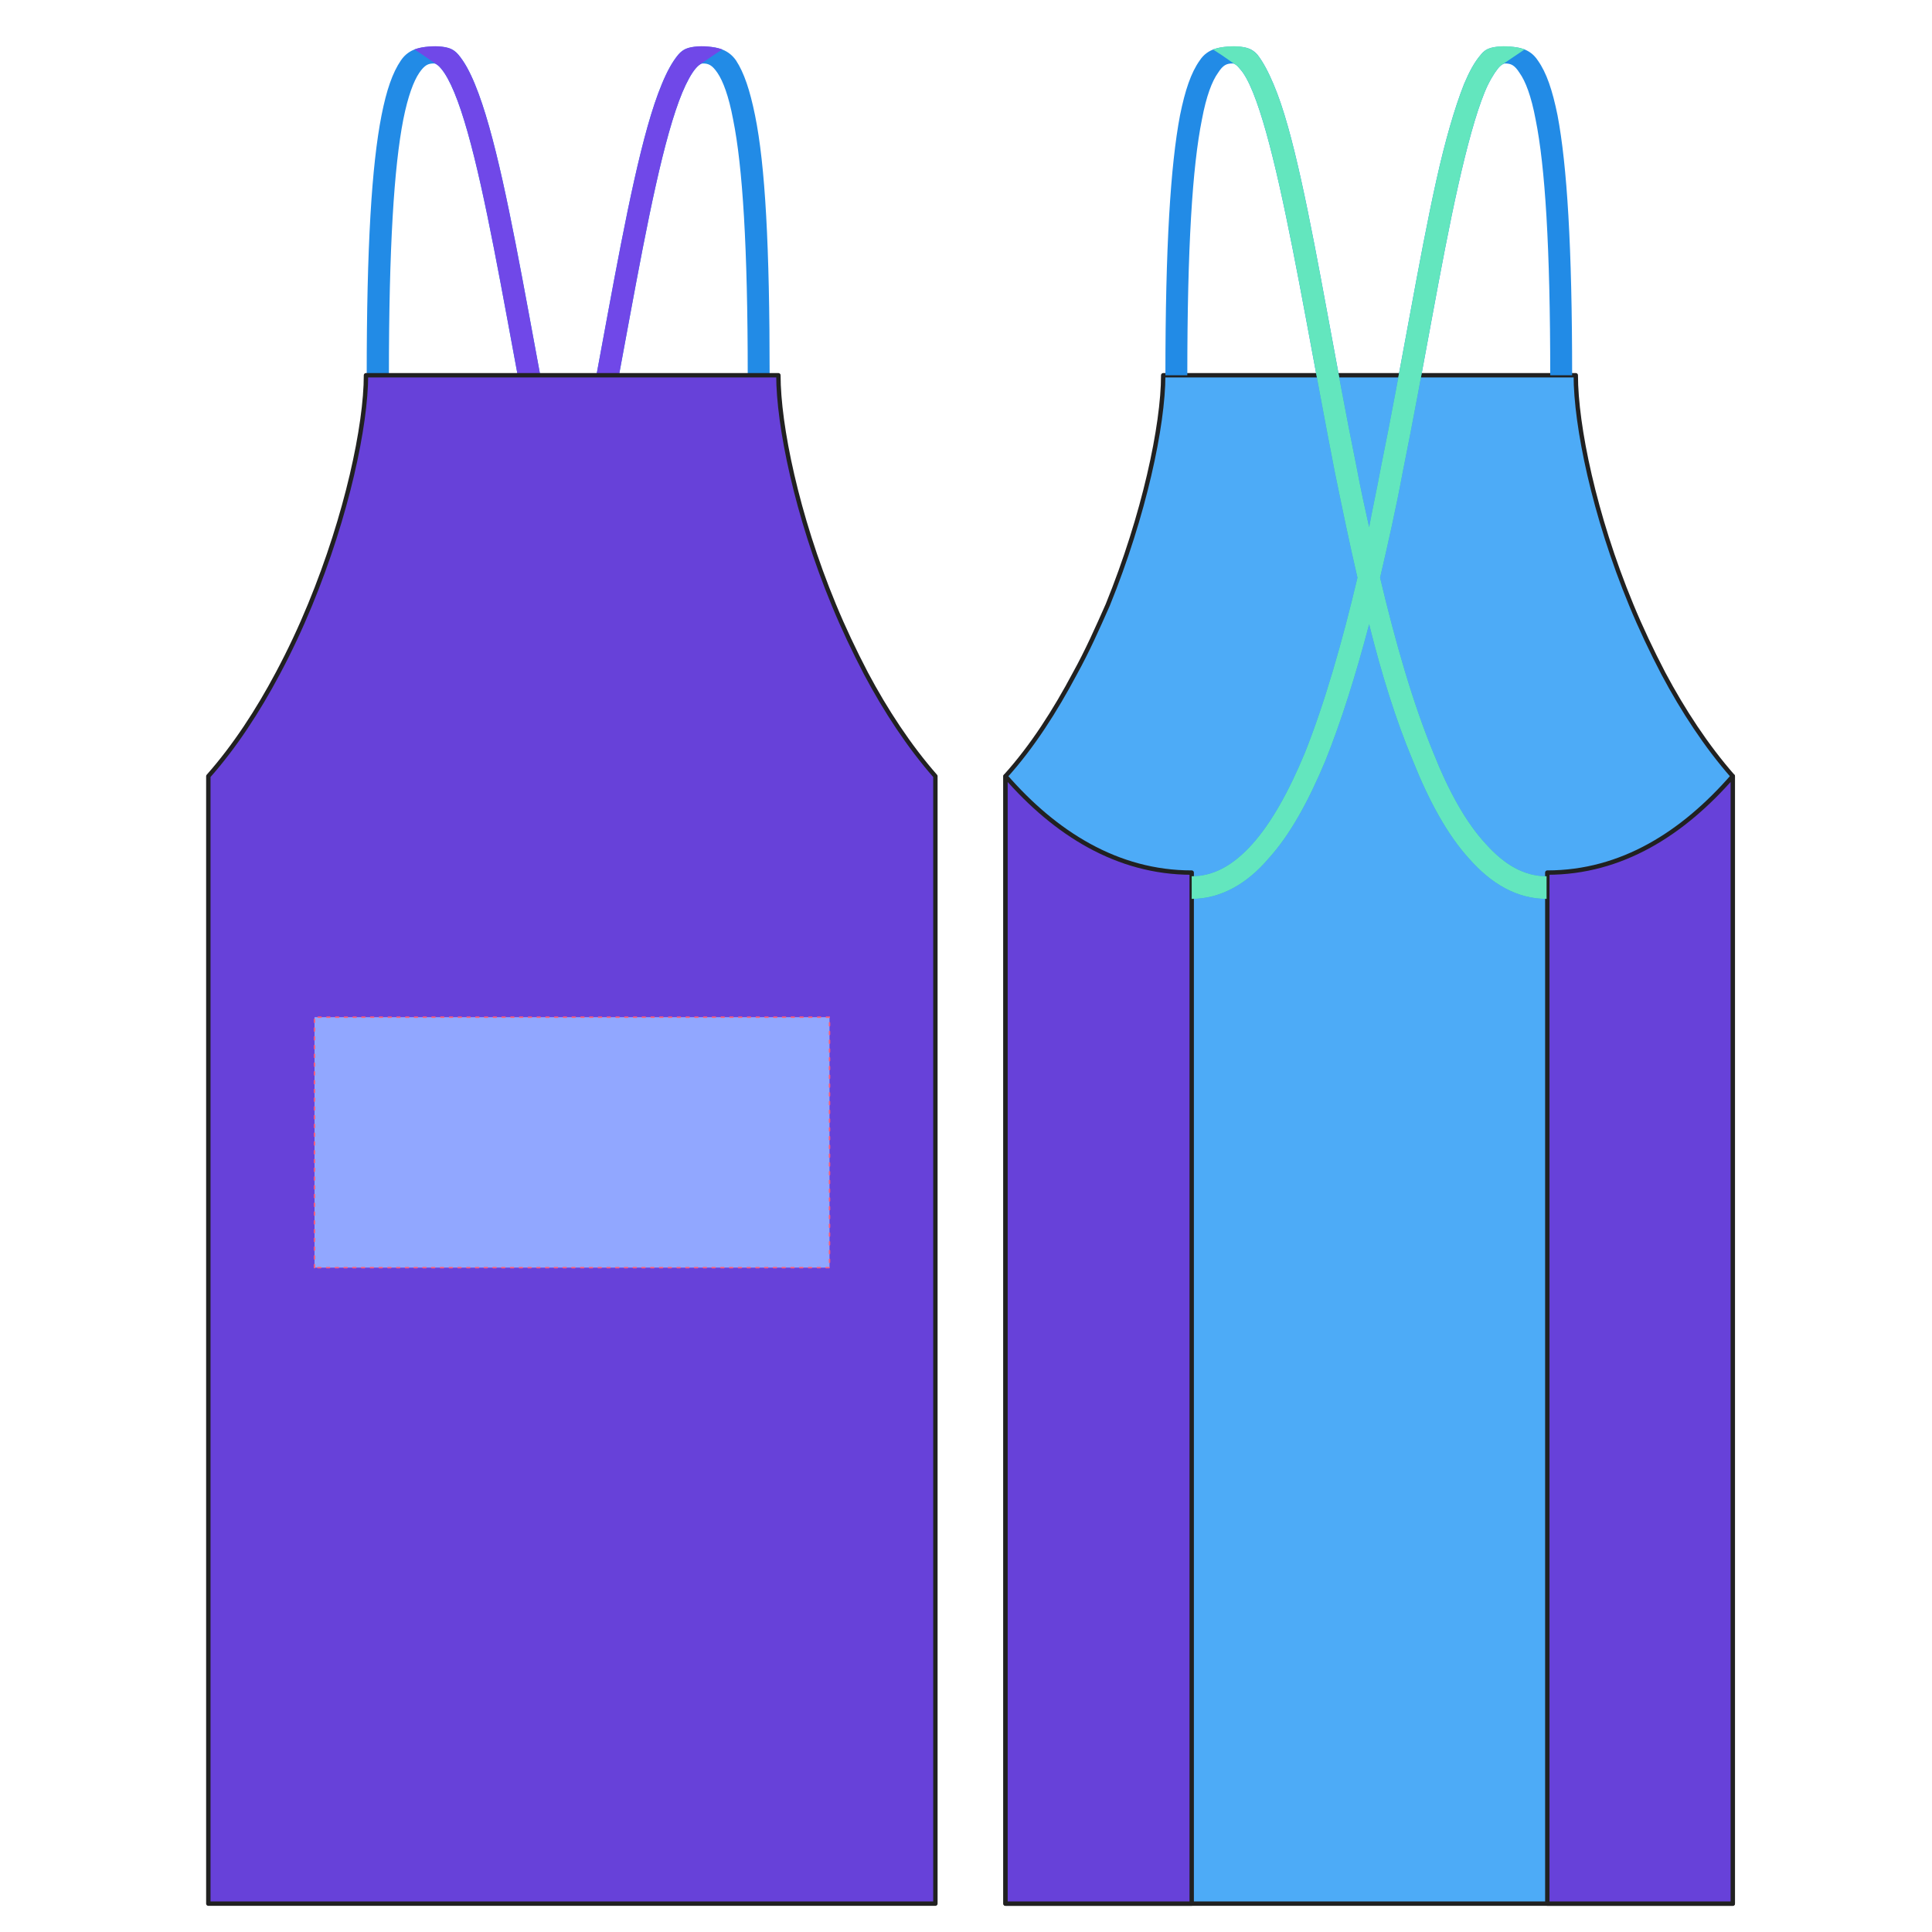
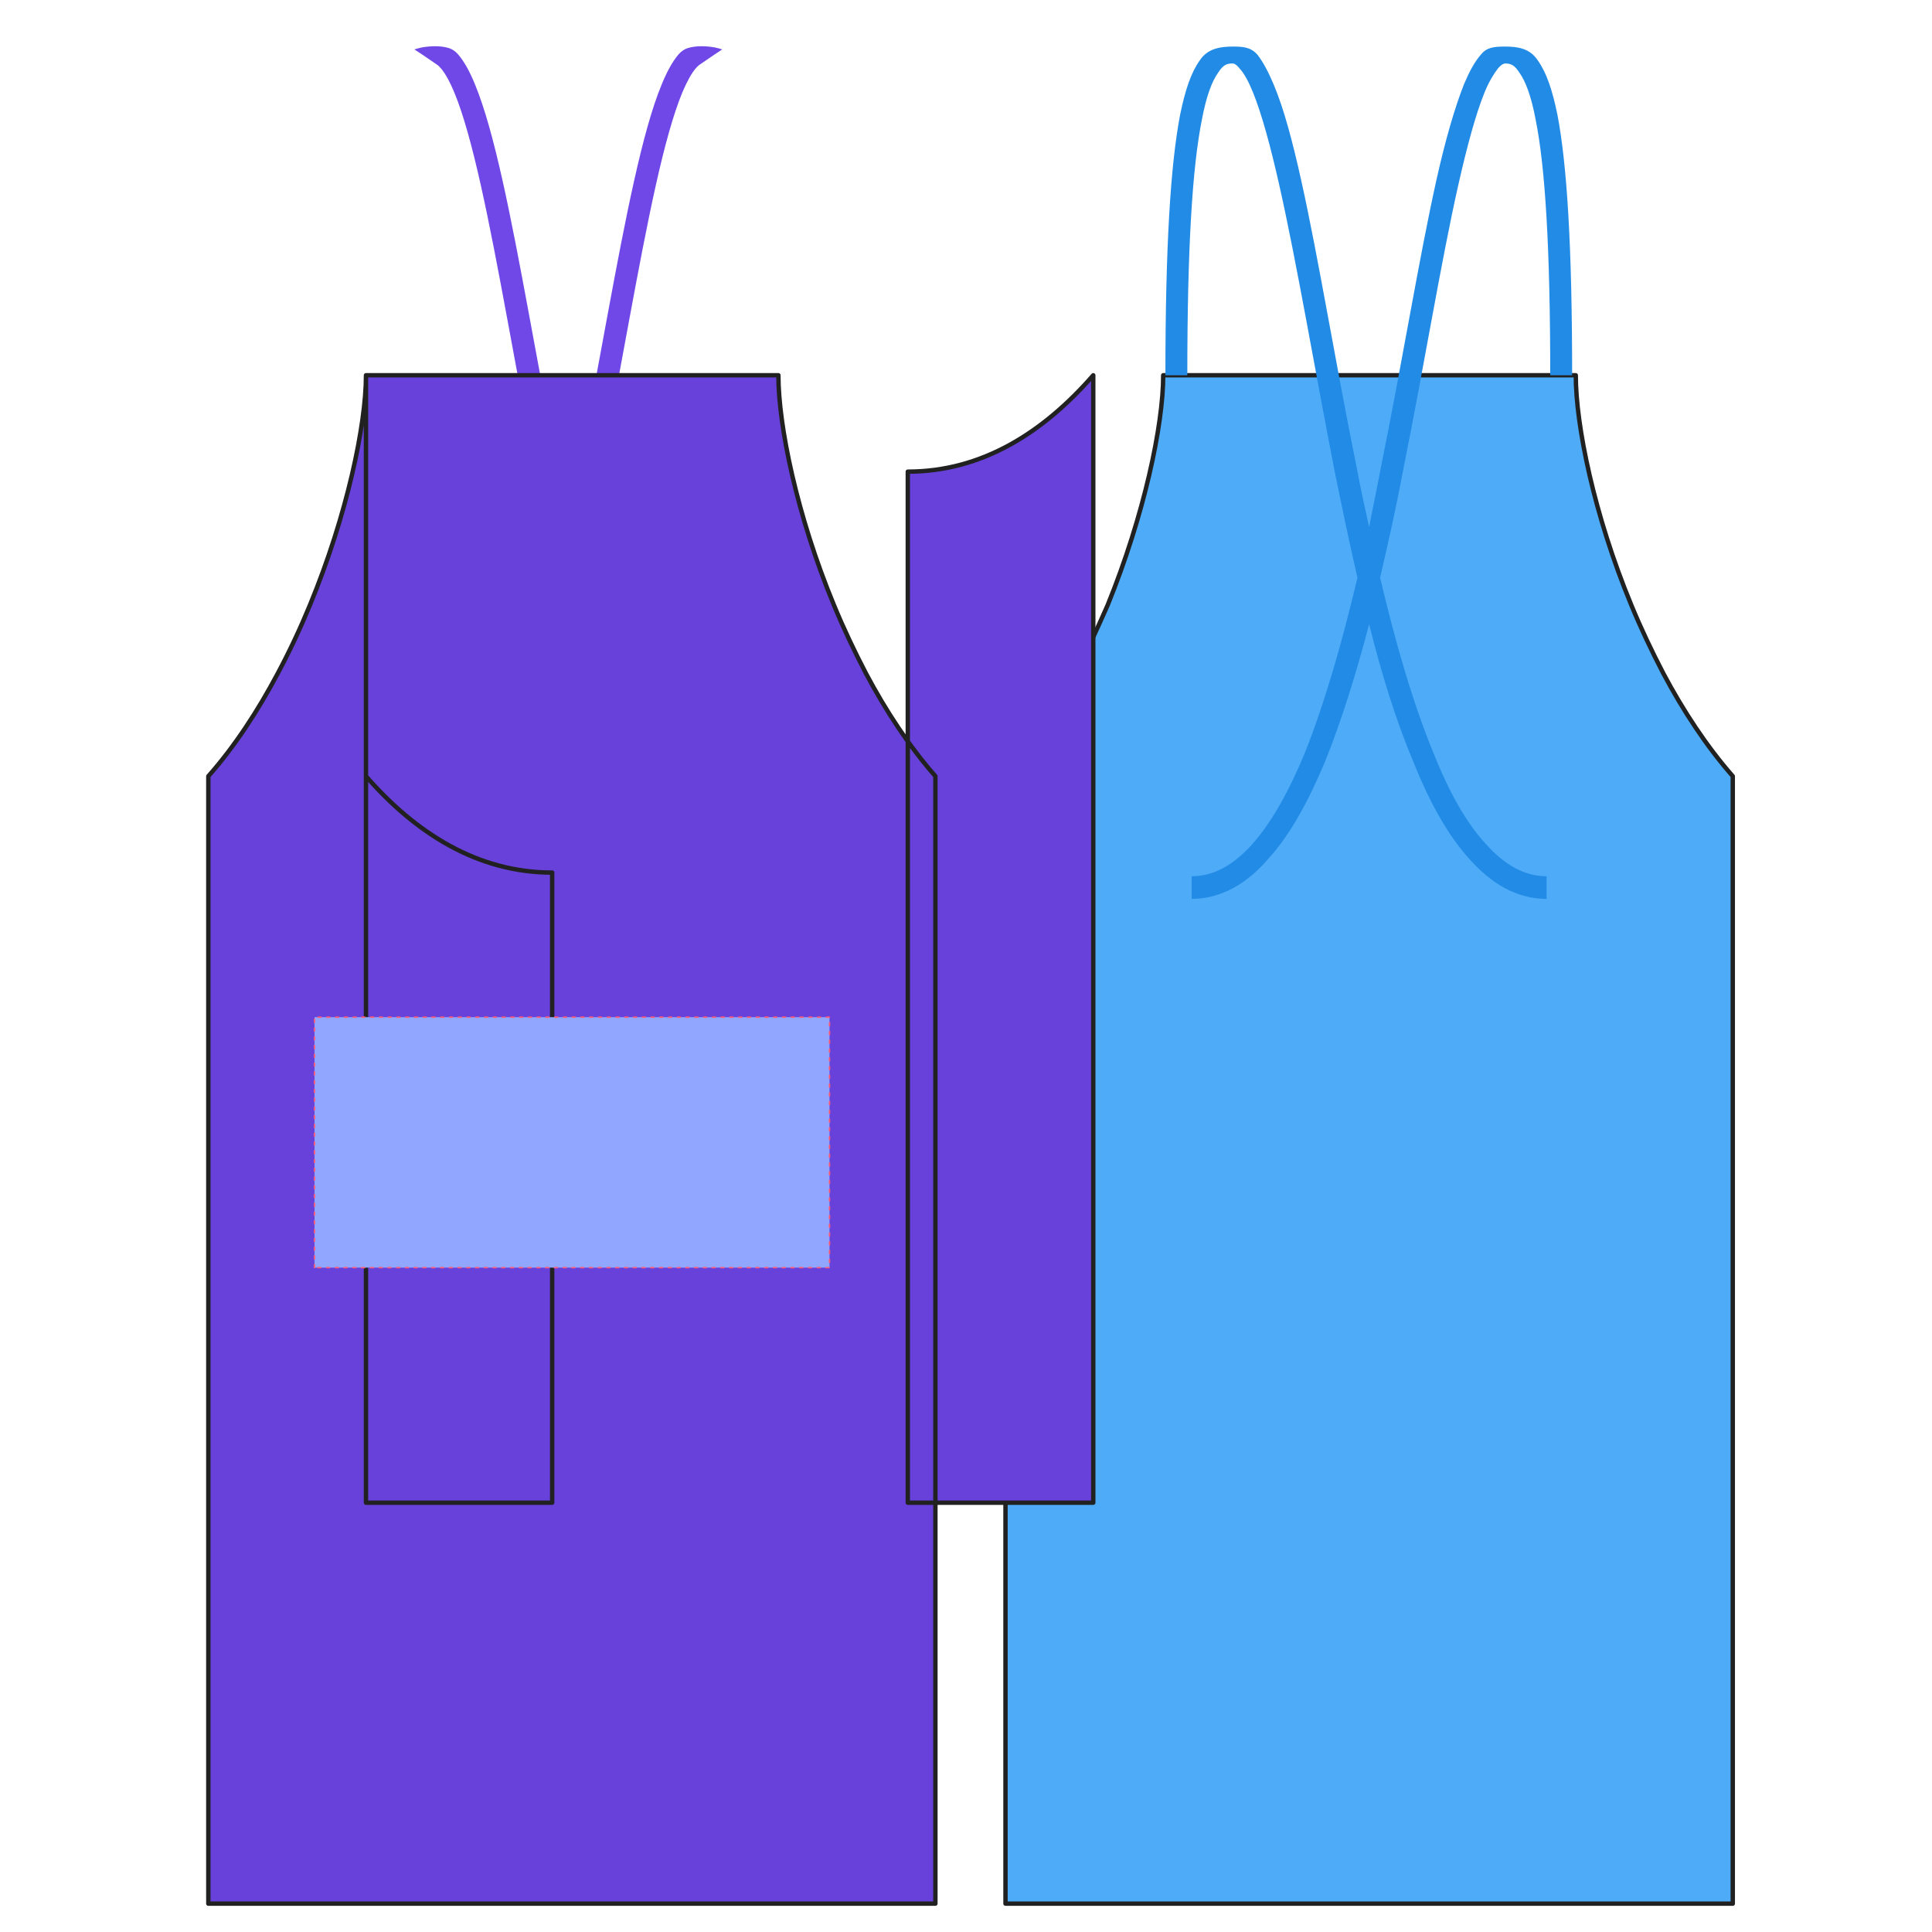
<svg xmlns="http://www.w3.org/2000/svg" width="1000" height="1000" viewBox="0 0 264.583 264.583" version="1.1" id="svg562">
  <defs id="defs556" />
  <g id="layer1">
-     <path style="color:#000000;font-style:normal;font-variant:normal;font-weight:normal;font-stretch:normal;font-size:medium;line-height:normal;font-family:sans-serif;font-variant-ligatures:normal;font-variant-position:normal;font-variant-caps:normal;font-variant-numeric:normal;font-variant-alternates:normal;font-feature-settings:normal;text-indent:0;text-align:start;text-decoration:none;text-decoration-line:none;text-decoration-style:solid;text-decoration-color:#000000;letter-spacing:normal;word-spacing:normal;text-transform:none;writing-mode:lr-tb;direction:ltr;text-orientation:mixed;dominant-baseline:auto;baseline-shift:baseline;text-anchor:start;white-space:normal;shape-padding:0;clip-rule:nonzero;display:inline;overflow:visible;visibility:visible;opacity:1;isolation:auto;mix-blend-mode:normal;color-interpolation:sRGB;color-interpolation-filters:linearRGB;solid-color:#000000;solid-opacity:1;vector-effect:none;fill:#228be6;fill-opacity:1;fill-rule:nonzero;stroke:none;stroke-width:5;stroke-linecap:butt;stroke-linejoin:miter;stroke-miterlimit:4;stroke-dasharray:none;stroke-dashoffset:0;stroke-opacity:1;color-rendering:auto;image-rendering:auto;shape-rendering:auto;text-rendering:auto;enable-background:accumulate" d="m 59.48,6.377 c -1.69,0 -3.44,0.215 -4.58,1.901 -1.15,1.685 -1.97,4.072 -2.65,7.512 -1.35,6.86 -2.03,17.96 -2.03,35.6 h 3.04 c 0,-17.56 0.71,-28.58 1.97,-35.02 0.64,-3.22 1.43,-5.28 2.18,-6.384 0.75,-1.104 1.25,-1.294 2.01,-1.294 0.17,0 0.49,0.1 1.02,0.738 0.54,0.64 1.17,1.76 1.78,3.24 1.23,2.96 2.44,7.38 3.63,12.71 2.38,10.64 4.73,24.95 7.57,39.27 0.9,4.5 1.84,9 2.85,13.4 -2.16,9.27 -4.61,17.99 -7.5,25.05 -2.16,5.3 -4.57,9.6 -7.18,12.5 -2.61,2.9 -5.3,4.4 -8.32,4.4 v 3.1 c 4.05,0 7.61,-2.1 10.59,-5.5 2.97,-3.3 5.49,-7.9 7.72,-13.4 2.37,-5.73 4.42,-12.49 6.25,-19.69 1.83,7.2 3.88,13.96 6.25,19.69 2.24,5.5 4.75,10.1 7.73,13.4 2.97,3.4 6.54,5.5 10.59,5.5 V 120 c -3.03,0 -5.72,-1.5 -8.33,-4.4 -2.61,-2.9 -5.02,-7.2 -7.18,-12.5 -2.89,-7.06 -5.34,-15.78 -7.5,-25.05 1.01,-4.4 1.96,-8.9 2.85,-13.4 2.85,-14.32 5.19,-28.63 7.57,-39.27 1.19,-5.33 2.4,-9.75 3.63,-12.71 0.62,-1.48 1.25,-2.6 1.78,-3.24 0.54,-0.643 0.85,-0.738 1.03,-0.738 0.76,0 1.26,0.19 2.01,1.294 0.75,1.104 1.54,3.164 2.14,6.384 1.3,6.44 2,17.46 2,35.02 h 3 c 0,-17.64 -0.6,-28.74 -2,-35.6 -0.7,-3.44 -1.5,-5.827 -2.6,-7.512 -1.18,-1.686 -2.93,-1.901 -4.61,-1.901 -1.36,0 -2.44,0.08 -3.3,1.109 -0.86,1.033 -1.57,2.376 -2.25,4.024 -1.37,3.29 -2.58,7.8 -3.79,13.2 -2.42,10.8 -4.75,25.09 -7.59,39.35 -0.46,2.33 -0.94,4.65 -1.43,6.96 C 77.34,68.71 76.86,66.39 76.4,64.06 73.57,49.8 71.23,35.51 68.82,24.71 67.61,19.31 66.39,14.8 65.03,11.51 64.35,9.862 63.64,8.519 62.77,7.486 61.91,6.454 60.84,6.377 59.48,6.377 Z" id="pri3" />
    <path style="color:#000000;font-style:normal;font-variant:normal;font-weight:normal;font-stretch:normal;font-size:medium;line-height:normal;font-family:sans-serif;font-variant-ligatures:normal;font-variant-position:normal;font-variant-caps:normal;font-variant-numeric:normal;font-variant-alternates:normal;font-feature-settings:normal;text-indent:0;text-align:start;text-decoration:none;text-decoration-line:none;text-decoration-style:solid;text-decoration-color:#000000;letter-spacing:normal;word-spacing:normal;text-transform:none;writing-mode:lr-tb;direction:ltr;text-orientation:mixed;dominant-baseline:auto;baseline-shift:baseline;text-anchor:start;white-space:normal;shape-padding:0;clip-rule:nonzero;display:inline;overflow:visible;visibility:visible;opacity:1;isolation:auto;mix-blend-mode:normal;color-interpolation:sRGB;color-interpolation-filters:linearRGB;solid-color:#000000;solid-opacity:1;vector-effect:none;fill:#7048e8;fill-opacity:1;fill-rule:nonzero;stroke:none;stroke-width:5;stroke-linecap:butt;stroke-linejoin:miter;stroke-miterlimit:4;stroke-dasharray:none;stroke-dashoffset:0;stroke-opacity:1;color-rendering:auto;image-rendering:auto;shape-rendering:auto;text-rendering:auto;enable-background:accumulate" d="m 59.63,6.331 c -0.64,0 -1.3,0.06 -1.9,0.173 -0.35,0.07 -0.67,0.171 -0.98,0.263 1.54,0.993 2.51,1.705 3,2.024 0.1,0.08 0.27,0.128 0.69,0.639 0.54,0.64 1.17,1.76 1.78,3.24 1.23,2.96 2.44,7.38 3.63,12.71 2.38,10.64 4.73,24.95 7.57,39.27 0.9,4.5 1.84,9 2.85,13.4 -2.16,9.27 -4.61,17.99 -7.5,25.05 -2.16,5.3 -4.57,9.6 -7.18,12.5 -2.61,2.9 -5.3,4.4 -8.32,4.4 v 3.1 c 4.05,0 7.61,-2.1 10.59,-5.5 2.97,-3.3 5.49,-7.9 7.72,-13.4 2.37,-5.73 4.42,-12.49 6.25,-19.69 1.83,7.2 3.88,13.96 6.25,19.69 2.24,5.5 4.75,10.1 7.73,13.4 2.97,3.4 6.54,5.5 10.59,5.5 V 120 c -3.03,0 -5.72,-1.5 -8.33,-4.4 -2.61,-2.9 -5.02,-7.2 -7.18,-12.5 -2.89,-7.06 -5.34,-15.78 -7.5,-25.05 1.01,-4.4 1.96,-8.9 2.85,-13.4 2.85,-14.32 5.19,-28.63 7.57,-39.27 1.19,-5.33 2.4,-9.75 3.63,-12.71 0.62,-1.48 1.25,-2.6 1.78,-3.24 0.43,-0.511 0.6,-0.559 0.69,-0.639 0.5,-0.319 1.47,-1.031 3,-2.024 -0.3,-0.09 -0.62,-0.197 -0.98,-0.263 -1.19,-0.223 -2.62,-0.262 -3.7,0.07 -0.57,0.177 -1,0.513 -1.34,0.913 -0.86,1.033 -1.57,2.376 -2.25,4.023 -1.37,3.29 -2.58,7.8 -3.79,13.2 -2.42,10.8 -4.75,25.09 -7.59,39.35 -0.46,2.33 -0.94,4.65 -1.43,6.96 C 77.34,68.71 76.86,66.39 76.4,64.06 73.57,49.8 71.23,35.51 68.82,24.71 67.61,19.31 66.39,14.8 65.03,11.51 64.35,9.862 63.64,8.519 62.77,7.486 62.43,7.086 62,6.75 61.43,6.573 60.89,6.408 60.27,6.335 59.63,6.331 Z" id="sec1" />
    <path id="sec4" d="m 159.3,51.39 c 0,6.84 -2.6,19.15 -7.6,31.46 -1.4,3.16 -2.8,6.32 -4.5,9.39 -2.7,5.08 -5.8,9.96 -9.5,14.06 v 154.4 h 49.8 49.8 V 106.3 c -3.6,-4.1 -6.8,-8.98 -9.5,-14.06 -1.6,-3.07 -3.1,-6.23 -4.4,-9.39 -5.1,-12.31 -7.6,-24.62 -7.6,-31.46 h -28.3 z" style="fill:#4dabf7;stroke:#212121;stroke-width:0.6;stroke-linecap:round;stroke-linejoin:round;stroke-opacity:1" />
    <path style="color:#000000;font-style:normal;font-variant:normal;font-weight:normal;font-stretch:normal;font-size:medium;line-height:normal;font-family:sans-serif;font-variant-ligatures:normal;font-variant-position:normal;font-variant-caps:normal;font-variant-numeric:normal;font-variant-alternates:normal;font-feature-settings:normal;text-indent:0;text-align:start;text-decoration:none;text-decoration-line:none;text-decoration-style:solid;text-decoration-color:#000000;letter-spacing:normal;word-spacing:normal;text-transform:none;writing-mode:lr-tb;direction:ltr;text-orientation:mixed;dominant-baseline:auto;baseline-shift:baseline;text-anchor:start;white-space:normal;shape-padding:0;clip-rule:nonzero;display:inline;overflow:visible;visibility:visible;opacity:1;isolation:auto;mix-blend-mode:normal;color-interpolation:sRGB;color-interpolation-filters:linearRGB;solid-color:#000000;solid-opacity:1;vector-effect:none;fill:#228be6;fill-opacity:1;fill-rule:nonzero;stroke:none;stroke-width:5;stroke-linecap:butt;stroke-linejoin:miter;stroke-miterlimit:4;stroke-dasharray:none;stroke-dashoffset:0;stroke-opacity:1;color-rendering:auto;image-rendering:auto;shape-rendering:auto;text-rendering:auto;enable-background:accumulate" d="m 168.9,6.377 c -1.7,0 -3.5,0.215 -4.6,1.901 -1.2,1.685 -2,4.072 -2.7,7.512 -1.3,6.86 -2,17.96 -2,35.6 h 3 c 0,-17.56 0.7,-28.58 2,-35.02 0.6,-3.22 1.4,-5.28 2.2,-6.384 0.7,-1.104 1.2,-1.294 2,-1.294 0.2,0 0.5,0.1 1,0.738 0.6,0.64 1.2,1.76 1.8,3.24 1.2,2.96 2.4,7.38 3.6,12.71 2.4,10.64 4.8,24.95 7.6,39.27 1,4.87 2,9.73 3.1,14.46 -2.1,8.88 -4.5,17.2 -7.2,23.99 -2.2,5.3 -4.6,9.6 -7.2,12.5 -2.6,2.9 -5.3,4.4 -8.3,4.4 v 3.1 c 4,0 7.6,-2.1 10.5,-5.5 3,-3.3 5.5,-7.9 7.8,-13.4 2.2,-5.47 4.2,-11.87 6,-18.71 1.7,6.84 3.7,13.24 6,18.71 2.2,5.5 4.7,10.1 7.7,13.4 3,3.4 6.5,5.5 10.6,5.5 V 120 c -3,0 -5.7,-1.5 -8.3,-4.4 -2.7,-2.9 -5.1,-7.2 -7.2,-12.5 -2.8,-6.79 -5.2,-15.11 -7.3,-23.99 1.1,-4.73 2.2,-9.59 3.1,-14.46 2.9,-14.32 5.2,-28.63 7.6,-39.27 1.2,-5.33 2.4,-9.75 3.6,-12.71 0.6,-1.48 1.3,-2.6 1.8,-3.24 0.5,-0.643 0.9,-0.738 1,-0.738 0.8,0 1.3,0.19 2,1.294 0.8,1.104 1.6,3.164 2.2,6.384 1.3,6.44 2,17.46 2,35.02 h 3 c 0,-17.64 -0.7,-28.74 -2,-35.6 -0.7,-3.44 -1.5,-5.827 -2.7,-7.512 -1.1,-1.686 -2.8,-1.901 -4.5,-1.901 -1.4,0 -2.5,0.08 -3.3,1.109 -0.9,1.033 -1.6,2.376 -2.3,4.024 -1.3,3.29 -2.6,7.8 -3.8,13.2 -2.4,10.8 -4.7,25.09 -7.6,39.35 -0.5,2.72 -1.1,5.44 -1.6,8.13 -0.6,-2.69 -1.2,-5.41 -1.7,-8.13 -2.9,-14.26 -5.2,-28.55 -7.6,-39.35 -1.2,-5.4 -2.4,-9.91 -3.8,-13.2 -0.7,-1.648 -1.4,-2.991 -2.2,-4.024 -0.9,-1.032 -2,-1.109 -3.3,-1.109 z" id="sec3" />
-     <path style="fill:#6741d9;stroke:#212121;stroke-width:0.6;stroke-linecap:round;stroke-linejoin:round;stroke-opacity:1" d="m 50.12,51.39 c 0,6.84 -2.59,19.15 -7.67,31.46 -1.3,3.16 -2.78,6.32 -4.42,9.39 -2.7,5.08 -5.87,9.96 -9.5,14.06 V 260.7 H 78.34 128.1 V 106.3 c -3.6,-4.1 -6.8,-8.98 -9.5,-14.06 -1.6,-3.07 -3.1,-6.23 -4.4,-9.39 -5.1,-12.31 -7.6,-24.62 -7.6,-31.46 H 78.34 Z m 87.58,54.91 v 154.4 h 25.5 V 119.5 c -10.2,0 -18.7,-5.4 -25.5,-13.2 z m 99.6,0 c -6.8,7.8 -15.2,13.2 -25.4,13.2 v 141.2 h 25.4 z" id="pri1" />
+     <path style="fill:#6741d9;stroke:#212121;stroke-width:0.6;stroke-linecap:round;stroke-linejoin:round;stroke-opacity:1" d="m 50.12,51.39 c 0,6.84 -2.59,19.15 -7.67,31.46 -1.3,3.16 -2.78,6.32 -4.42,9.39 -2.7,5.08 -5.87,9.96 -9.5,14.06 V 260.7 H 78.34 128.1 V 106.3 c -3.6,-4.1 -6.8,-8.98 -9.5,-14.06 -1.6,-3.07 -3.1,-6.23 -4.4,-9.39 -5.1,-12.31 -7.6,-24.62 -7.6,-31.46 H 78.34 Z v 154.4 h 25.5 V 119.5 c -10.2,0 -18.7,-5.4 -25.5,-13.2 z m 99.6,0 c -6.8,7.8 -15.2,13.2 -25.4,13.2 v 141.2 h 25.4 z" id="pri1" />
    <path class="lining dotted stroke-sm" data-text="pocket" data-text-class="text-xs center" id="pri2" d="m 43.07,173.6 v -34.3 h 70.53 v 34.3 H 43.07" style="fill:#91a7ff;stroke:#ff5b77;stroke-width:0.2;stroke-linecap:round;stroke-linejoin:round;stroke-dasharray:0.4, 0.8;stroke-opacity:1" />
-     <path style="color:#000000;font-style:normal;font-variant:normal;font-weight:normal;font-stretch:normal;font-size:medium;line-height:normal;font-family:sans-serif;font-variant-ligatures:normal;font-variant-position:normal;font-variant-caps:normal;font-variant-numeric:normal;font-variant-alternates:normal;font-feature-settings:normal;text-indent:0;text-align:start;text-decoration:none;text-decoration-line:none;text-decoration-style:solid;text-decoration-color:#000000;letter-spacing:normal;word-spacing:normal;text-transform:none;writing-mode:lr-tb;direction:ltr;text-orientation:mixed;dominant-baseline:auto;baseline-shift:baseline;text-anchor:start;white-space:normal;shape-padding:0;clip-rule:nonzero;display:inline;overflow:visible;visibility:visible;opacity:1;isolation:auto;mix-blend-mode:normal;color-interpolation:sRGB;color-interpolation-filters:linearRGB;solid-color:#000000;solid-opacity:1;vector-effect:none;fill:#63e6be;fill-opacity:1;fill-rule:nonzero;stroke:none;stroke-width:5;stroke-linecap:butt;stroke-linejoin:miter;stroke-miterlimit:4;stroke-dasharray:none;stroke-dashoffset:0;stroke-opacity:1;color-rendering:auto;image-rendering:auto;shape-rendering:auto;text-rendering:auto;enable-background:accumulate" d="m 169,6.331 c -0.6,0 -1.3,0.06 -1.9,0.173 -0.3,0.07 -0.7,0.171 -1,0.263 1.6,0.993 2.5,1.705 3,2.024 0.1,0.08 0.3,0.128 0.7,0.639 0.6,0.64 1.2,1.76 1.8,3.24 1.2,2.96 2.4,7.38 3.6,12.71 2.4,10.64 4.8,24.95 7.6,39.27 1,4.87 2,9.73 3.1,14.46 -2.1,8.88 -4.5,17.2 -7.2,23.99 -2.2,5.3 -4.6,9.6 -7.2,12.5 -2.6,2.9 -5.3,4.4 -8.3,4.4 v 3.1 c 4,0 7.6,-2.1 10.5,-5.5 3,-3.3 5.5,-7.9 7.8,-13.4 2.2,-5.47 4.2,-11.87 6,-18.71 1.7,6.84 3.7,13.24 6,18.71 2.2,5.5 4.7,10.1 7.7,13.4 3,3.4 6.5,5.5 10.6,5.5 V 120 c -3,0 -5.7,-1.5 -8.3,-4.4 -2.7,-2.9 -5.1,-7.2 -7.2,-12.5 -2.8,-6.79 -5.2,-15.11 -7.3,-23.99 1.1,-4.73 2.2,-9.59 3.1,-14.46 2.9,-14.32 5.2,-28.63 7.6,-39.27 1.2,-5.33 2.4,-9.75 3.6,-12.71 0.6,-1.48 1.3,-2.6 1.8,-3.24 0.4,-0.511 0.6,-0.559 0.7,-0.639 0.5,-0.319 1.5,-1.031 3,-2.024 -0.3,-0.09 -0.6,-0.197 -1,-0.263 -1.2,-0.223 -2.6,-0.262 -3.7,0.07 -0.6,0.177 -1,0.513 -1.3,0.913 -0.9,1.033 -1.6,2.376 -2.3,4.023 -1.3,3.29 -2.6,7.8 -3.8,13.2 -2.4,10.8 -4.7,25.09 -7.6,39.35 -0.5,2.72 -1.1,5.44 -1.6,8.13 -0.6,-2.69 -1.2,-5.41 -1.7,-8.13 C 182.9,49.8 180.6,35.51 178.2,24.71 177,19.31 175.8,14.8 174.4,11.51 173.7,9.862 173,8.519 172.2,7.486 171.8,7.086 171.4,6.75 170.8,6.573 170.3,6.408 169.6,6.335 169,6.331 Z" id="pri4" />
  </g>
</svg>